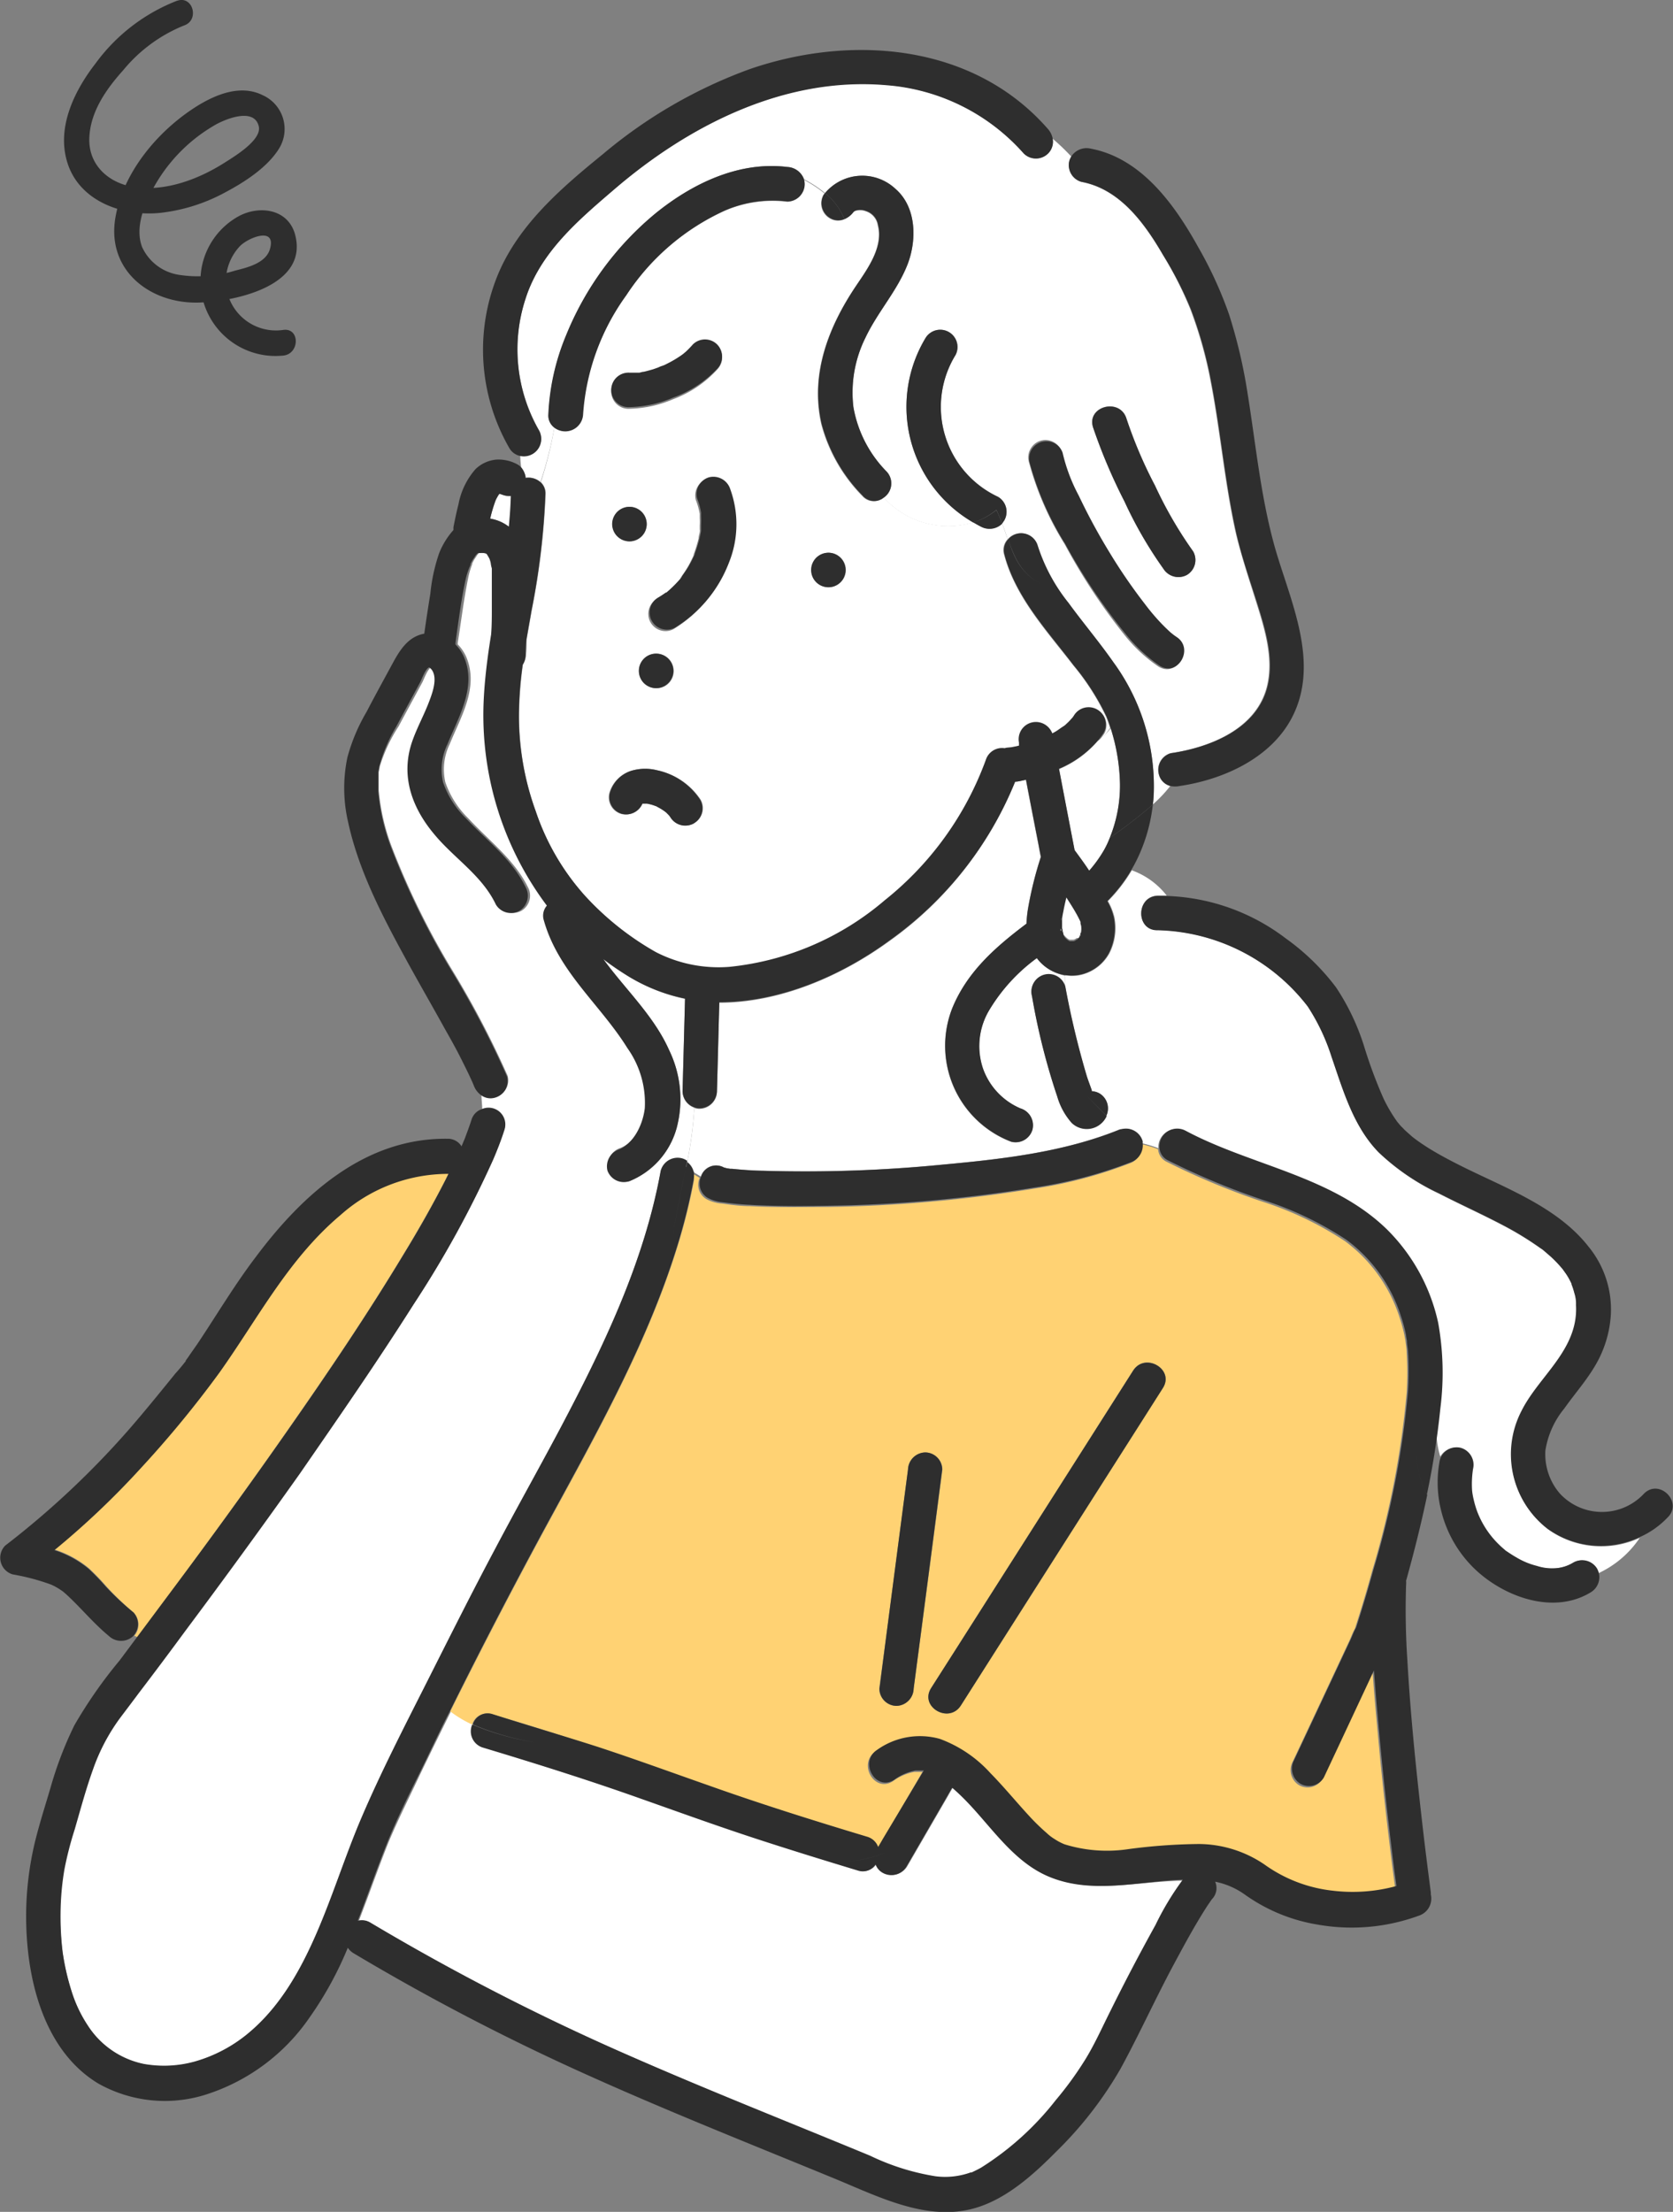
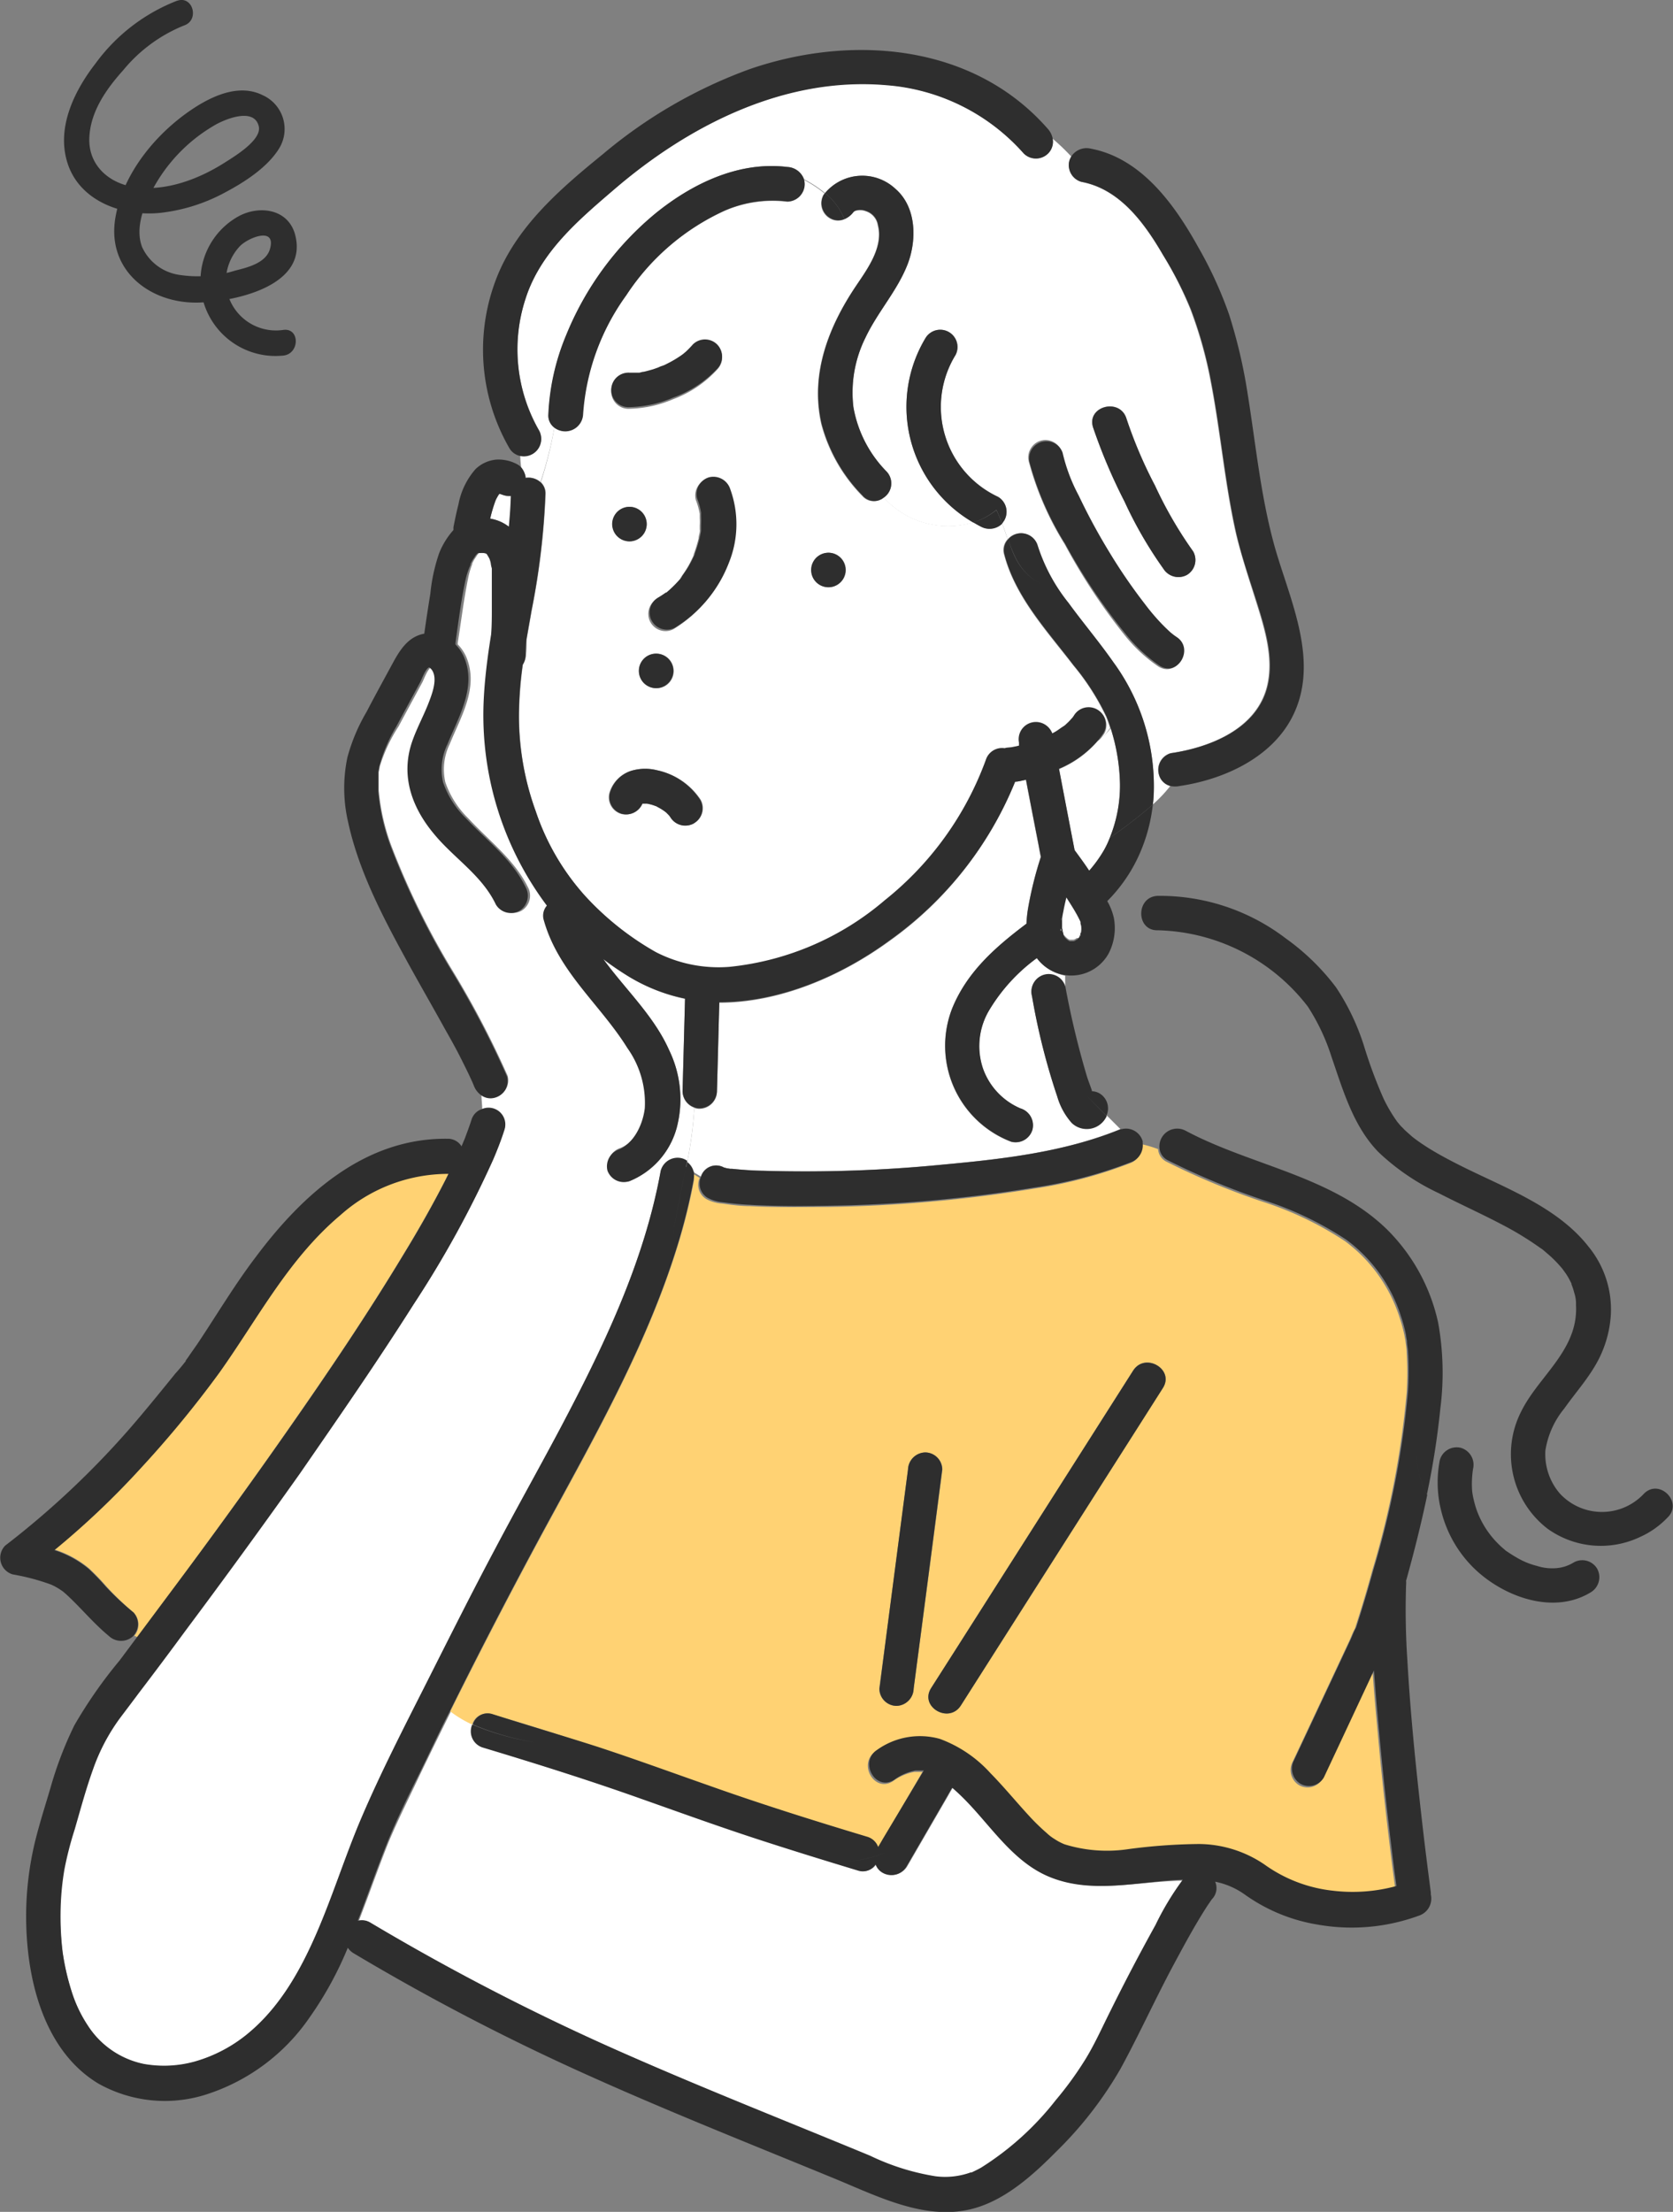
<svg xmlns="http://www.w3.org/2000/svg" viewBox="0 0 162.97 215.37">
  <rect x="0" y="0" width="162.97" height="215.37" fill="#808080" stroke="none" />
  <defs>
    <style>.cls-1{fill:#ffd273;}.cls-2{fill:#fff;}.cls-3{fill:#2e2e2e;}</style>
  </defs>
  <g id="レイヤー_2" data-name="レイヤー 2">
    <g id="レイヤー_3" data-name="レイヤー 3">
      <path class="cls-1" d="M63.88,78.48h0l.09,0Z" />
      <path class="cls-1" d="M68.29,49.87c0-.1,0-.12,0,0Z" />
      <path class="cls-2" d="M49,48.19l-.34-.11-.06.06a4.88,4.88,0,0,0-.31.55,14,14,0,0,0-.54,1.81,4,4,0,0,1,1.85.81c.1-1,.17-2,.2-3a1.91,1.91,0,0,1-1-.19Z" />
      <path class="cls-1" d="M65.31,79.56l0,0-.1-.14A.86.86,0,0,0,65.31,79.56Z" />
      <path class="cls-1" d="M63.88,78.48l-.16-.06h0Z" />
      <path class="cls-1" d="M65.16,79.35l.07.1h0A1,1,0,0,1,65.16,79.35Z" />
      <path class="cls-2" d="M102.3,182.72c-3.39-1.4-5.52-4.72-8-7.28-.47-.49-1-1-1.47-1.4-.16.26-.31.52-.46.79q-2,3.45-4,6.9a1.71,1.71,0,0,1-2.3.6,1.53,1.53,0,0,1-.7-.82,1.49,1.49,0,0,1-1.74.59c-3.43-1-6.87-2.1-10.28-3.22-3.62-1.19-7.21-2.49-10.81-3.76-5.11-1.79-10.28-3.41-15.46-5a1.65,1.65,0,0,1-1-2.23,11.22,11.22,0,0,1-2.14-1.28q-1.56,3.13-3.08,6.29c-1,2.13-2.08,4.26-3,6.45-.76,1.89-1.45,3.81-2.16,5.72-.25.66-.5,1.32-.76,2a1.54,1.54,0,0,1,1.23.19,226.63,226.63,0,0,0,25.34,13C69.2,203.65,77,206.74,84.82,210a23.06,23.06,0,0,0,6.36,2,7.35,7.35,0,0,0,3.16-.28l.3-.1.09,0,.12-.06c.27-.13.54-.26.8-.41a28.39,28.39,0,0,0,7.26-6.57,33.42,33.42,0,0,0,2.7-3.68c1-1.6,1.77-3.35,2.62-5,1.42-2.81,2.86-5.61,4.39-8.37a27.34,27.34,0,0,1,2.66-4.41C111,183.16,106.46,184.44,102.3,182.72Z" />
      <path class="cls-2" d="M51.2,46.52a1.76,1.76,0,0,1,1.45.42A38,38,0,0,0,54,41.64a1.46,1.46,0,0,1-.56-1.26,22.5,22.5,0,0,1,1.72-7.71A30,30,0,0,1,63.9,20.74c3.58-2.89,8.1-5.06,12.81-4.48a1.81,1.81,0,0,1,1.61,1.2,11.29,11.29,0,0,1,2.05,1.34,4.73,4.73,0,0,1,6.87-.4c2.05,1.78,2.08,5,1.16,7.36-1,2.57-2.91,4.62-4.09,7.11a12,12,0,0,0-1.18,6.75,11.82,11.82,0,0,0,3.24,6.3,1.68,1.68,0,0,1-.28,2.54,8.47,8.47,0,0,0,8.72,2.41,13,13,0,0,1-4.63-18,1.68,1.68,0,0,1,2.9,1.69,9.66,9.66,0,0,0,4.14,13.81,1.69,1.69,0,0,1,.61,2.29c-.07.11-.14.2-.21.29.19.52.36,1,.54,1.56a1.67,1.67,0,0,1,2.88.61,17.27,17.27,0,0,0,3,5.57c1.42,1.95,3,3.8,4.36,5.76a20.41,20.41,0,0,1,4,12.28c0,.53,0,1.07-.1,1.6A13.58,13.58,0,0,0,114,76.53a1.55,1.55,0,0,1-1.12-1.12A1.69,1.69,0,0,1,114,73.34c3.89-.57,8.51-2.41,9.45-6.68.55-2.48-.17-5.09-.9-7.45S121,54.44,120.4,52c-1.1-4.86-1.51-9.85-2.45-14.74a41.29,41.29,0,0,0-2-7.16,36.37,36.37,0,0,0-2.65-5.25c-1.81-3.09-4.21-6.43-7.95-7.13a1.69,1.69,0,0,1-1.18-2.06,1.92,1.92,0,0,1,.19-.41,20.2,20.2,0,0,0-1.83-1.75,1.62,1.62,0,0,1-.45,1.43,1.68,1.68,0,0,1-2.37,0A19.89,19.89,0,0,0,86.38,8.26c-9.91-.87-19.28,3.89-26.6,10.19-3.48,3-7.16,6.11-8.59,10.62a15.85,15.85,0,0,0,1.32,12.82,1.69,1.69,0,0,1-1.83,2.47,8.75,8.75,0,0,0,.09,1.14,2,2,0,0,1,.37.68A1,1,0,0,1,51.2,46.52Zm58.52-5.79a43.5,43.5,0,0,0,2.8,6.57,39.69,39.69,0,0,0,3.7,6.38,1.69,1.69,0,0,1-.6,2.3,1.73,1.73,0,0,1-2.29-.6,40.27,40.27,0,0,1-3.79-6.55,53.77,53.77,0,0,1-3.06-7.21C105.83,39.56,109.07,38.68,109.72,40.73ZM101.4,42.9a1.69,1.69,0,0,1,2.06,1.17A16.84,16.84,0,0,0,105,48.24a59.71,59.71,0,0,0,3,5.54,53,53,0,0,0,3.43,5c.54.68,1.1,1.34,1.7,2q.41.42.84.81l.29.23.24.17c1.81,1.17.12,4.07-1.69,2.89a15,15,0,0,1-3.23-3A58.29,58.29,0,0,1,103.72,53a29.46,29.46,0,0,1-3.49-8A1.7,1.7,0,0,1,101.4,42.9Z" />
      <path class="cls-2" d="M101,93.29a17.24,17.24,0,0,0-4.68,5.13,6.82,6.82,0,0,0-.58,5.64,6.62,6.62,0,0,0,3.65,3.88,1.72,1.72,0,0,1,1.17,2.06,1.7,1.7,0,0,1-2.07,1.18,10,10,0,0,1-5.74-13c1.46-3.57,4.27-6,7.23-8.23a11.6,11.6,0,0,1,.14-1.41,36,36,0,0,1,1.26-5.09c-.07-.35-.14-.7-.2-1.05-.42-2.15-.84-4.31-1.25-6.46-.36.07-.71.14-1.06.19A35.21,35.21,0,0,1,86.63,91.64c-4.69,3.41-10.66,6-16.56,6-.08,2.88-.15,5.77-.23,8.65a1.71,1.71,0,0,1-1.67,1.68,1.34,1.34,0,0,1-.53-.09,40.86,40.86,0,0,1-.69,5.26,1.71,1.71,0,0,1,.63,1l.69.42a1.55,1.55,0,0,1,2.23-.89l.26.07.36.06.18,0c1,.1,2,.16,3,.19a137.15,137.15,0,0,0,17.55-.6c5.75-.53,11.83-1.21,17.29-3.45l-1.33-1.33a.52.52,0,0,1-.06.13,2.12,2.12,0,0,1-3.34.55,6.64,6.64,0,0,1-1.41-2.56A64.63,64.63,0,0,1,100.53,97a1.71,1.71,0,0,1,1.17-2.06,1.69,1.69,0,0,1,2.06,1.17V95A4.63,4.63,0,0,1,101,93.29Z" />
-       <path class="cls-2" d="M150.8,148.91a9.15,9.15,0,0,1-2.56-11.43c1.48-3,4.53-5.24,5.21-8.62a6.85,6.85,0,0,0,.12-1.73,3.36,3.36,0,0,0-.17-1.19,6.18,6.18,0,0,0-.27-.83v0l0-.07-.2-.39a5.51,5.51,0,0,0-.37-.61l-.3-.42a12.55,12.55,0,0,0-1.18-1.24l-.58-.5a2.59,2.59,0,0,0-.41-.31,30.57,30.57,0,0,0-3.08-1.93c-2.23-1.21-4.55-2.24-6.81-3.4a22.17,22.17,0,0,1-5.87-4c-2.46-2.52-3.46-6-4.58-9.29A20.09,20.09,0,0,0,127.39,98a19,19,0,0,0-14.6-7.45c-2.16.07-2.16-3.29,0-3.35h.06a4.09,4.09,0,0,0-4.39-.06,4.09,4.09,0,0,1,4.39.06h.8a7.53,7.53,0,0,0-3.4-2.46,15.44,15.44,0,0,1-2.32,3,5.88,5.88,0,0,1,.64,1.62,5.4,5.4,0,0,1-.5,3.47,4.29,4.29,0,0,1-2.42,2,3.7,3.7,0,0,1-1.89.12v1.13h0a84.22,84.22,0,0,0,2.09,8.71c.15.47.33.92.49,1.39h0a.59.59,0,0,0,0,.08,1.62,1.62,0,0,1,.76.22,1.7,1.7,0,0,1,.66,2.16l1.33,1.33.09,0a1.69,1.69,0,0,1,2.06,1.17,1.13,1.13,0,0,1,0,.18,11.71,11.71,0,0,1,1.6.48,1.74,1.74,0,0,1,2.52-1.67c6.38,3.42,14.28,4.4,19.64,9.62a18.26,18.26,0,0,1,5,9.12,27.5,27.5,0,0,1,.21,8.3c-.08.82-.18,1.63-.29,2.44a9.35,9.35,0,0,0,.38,2.22,1.77,1.77,0,0,1,1.94-.83,1.72,1.72,0,0,1,1.17,2.06,9.67,9.67,0,0,0-.09,2.09,6,6,0,0,0,.14.82,9.4,9.4,0,0,0,.33,1.15,8.87,8.87,0,0,0,2.23,3.37c.15.15.31.28.47.42l.1.09.12.08c.3.2.6.4.92.58a7.3,7.3,0,0,0,2,.83,4.82,4.82,0,0,0,1.9.22,3.79,3.79,0,0,0,1.68-.55,1.69,1.69,0,0,1,2.29.6,1.82,1.82,0,0,1,.17.44,9.8,9.8,0,0,0,4.06-3.46A8.9,8.9,0,0,1,150.8,148.91Z" />
      <path class="cls-2" d="M106.93,72.16a10.2,10.2,0,0,1-3.77,2.73q.75,4,1.52,7.92c.49.65,1,1.31,1.42,2a12.55,12.55,0,0,0,1.44-2,8.61,8.61,0,0,0,.56-1.19l-.31.24.31-.24a13.56,13.56,0,0,0,1-5.24,19,19,0,0,0-.91-5.46A6.71,6.71,0,0,1,106.93,72.16Z" />
      <path class="cls-2" d="M108.14,70.88c-.12-.38-.25-.75-.39-1.09a23.62,23.62,0,0,0-3.2-5C102,61.48,98.89,58.14,97.81,54a1.53,1.53,0,0,1,.35-1.5c-.18-.52-.35-1-.54-1.56a1.76,1.76,0,0,1-2.09.31c-.24-.12-.48-.26-.72-.4a8.47,8.47,0,0,1-8.72-2.41A1.48,1.48,0,0,1,84,48.3a15.7,15.7,0,0,1-4-7c-1.11-4.86.69-9.48,3.38-13.46,1.11-1.66,2.67-3.77,2.12-5.9a1.71,1.71,0,0,0-1.16-1.36,1.53,1.53,0,0,0-.85-.08.67.67,0,0,0-.37.16,2.07,2.07,0,0,1-.91.71,1.12,1.12,0,0,1,0,.13,1.12,1.12,0,0,0,0-.13,1.54,1.54,0,0,1-1.39-.11,1.68,1.68,0,0,1-.6-2.29l.11-.13a11.29,11.29,0,0,0-2.05-1.34,1.78,1.78,0,0,1,.07.47,1.69,1.69,0,0,1-1.68,1.68,11.73,11.73,0,0,0-6.11.89A22.72,22.72,0,0,0,61,28.76a22.39,22.39,0,0,0-4.26,11.62A1.74,1.74,0,0,1,54,41.64a38,38,0,0,1-1.32,5.3,1.49,1.49,0,0,1,.47,1.17,72.47,72.47,0,0,1-1.36,11.37c-.16.93-.33,1.87-.49,2.8,0,.51,0,1-.07,1.52a1.88,1.88,0,0,1-.29.91,37,37,0,0,0-.37,4.82A27.18,27.18,0,0,0,52.19,79,23.47,23.47,0,0,0,57,87.24a28.13,28.13,0,0,0,6.94,5.54,13.37,13.37,0,0,0,7.19,1.44,27.54,27.54,0,0,0,15.11-6.48,31.12,31.12,0,0,0,9.85-13.67,1.66,1.66,0,0,1,1.83-1.14,3,3,0,0,1,.45-.09c-.58.07.06,0,.19,0l.46-.09.3-.07,0-.3a1.68,1.68,0,0,1,3.23-.89h0a2.85,2.85,0,0,0,.3-.16c.3-.17.57-.4.86-.57l0,0c-.11.08-.29.16,0,0l0,0,.16-.13c.12-.12.25-.23.37-.36l.3-.33.12-.17a1.67,1.67,0,1,1,2.89,1.69,8,8,0,0,1-.56.74A6.71,6.71,0,0,0,108.14,70.88ZM61.35,36.37c.24,0,.48,0,.72,0l.19,0c.15,0,.3-.06.45-.09.31-.07.62-.16.93-.25l.48-.17a2.58,2.58,0,0,1,.46-.18l.19-.08.51-.26a10.2,10.2,0,0,0,.9-.54c.13-.08.25-.17.37-.26h0l.24-.2a9.49,9.49,0,0,0,.7-.72,1.68,1.68,0,0,1,2.37,0,1.7,1.7,0,0,1,0,2.37,11,11,0,0,1-4.28,2.88,11.45,11.45,0,0,1-4.23.93,1.68,1.68,0,1,1,0-3.35Zm0,16.34a1.68,1.68,0,0,1,0-3.36A1.68,1.68,0,0,1,61.31,52.71Zm2.6,10.95a1.68,1.68,0,0,1,0,3.36A1.68,1.68,0,0,1,63.91,63.66Zm3.69,16.5a1.69,1.69,0,0,1-2.26-.56s0,0-.11-.15h0c-.1-.12-.22-.23-.33-.34L64.74,79c-.13-.09-.26-.18-.4-.26l-.42-.23h0l-.19-.07a4.23,4.23,0,0,0-.7-.18H62.6l-.07,0a1.71,1.71,0,0,1-2,1,1.68,1.68,0,0,1-1.17-2.06,3.19,3.19,0,0,1,2.05-2.12A4.72,4.72,0,0,1,64,75a6.72,6.72,0,0,1,4.25,2.86A1.68,1.68,0,0,1,67.6,80.16Zm3.24-25.24a12.76,12.76,0,0,1-5.27,6.34,1.68,1.68,0,0,1-1.69-2.9c.27-.16.54-.33.8-.52l.06,0,0,0,.3-.26a11.91,11.91,0,0,0,1.21-1.25l0-.06s0,0,0,0l.23-.33c.17-.24.32-.48.47-.73s.28-.51.4-.76l.17-.36v0l0-.07a14.77,14.77,0,0,0,.49-1.6c0-.2.08-.41.11-.61s0-.22,0-.25,0-.24,0-.36a6.59,6.59,0,0,0,0-.77c0-.11,0-.23,0-.34a.13.13,0,0,0,0-.06,7.14,7.14,0,0,0-.38-1.35,1.7,1.7,0,0,1,1.17-2.07,1.73,1.73,0,0,1,2.06,1.17A10,10,0,0,1,70.84,54.92Zm9.85,2.26a1.68,1.68,0,0,1,0-3.36A1.68,1.68,0,0,1,80.69,57.18Z" />
      <path class="cls-1" d="M67.6,114.92A56.72,56.72,0,0,1,66,121.34c-2.78,9-7.39,17.38-11.89,25.64q-5.31,9.72-10.25,19.66A11.22,11.22,0,0,0,46,167.92a1.51,1.51,0,0,1,1.94-1c3.44,1,6.87,2.1,10.28,3.22,3.63,1.19,7.21,2.5,10.81,3.76,5.11,1.79,10.28,3.41,15.46,5a1.6,1.6,0,0,1,1.07,1c.15-.26.31-.52.46-.79l3.84-6.58-.44,0-.35,0a5.05,5.05,0,0,0-2.08.9c-1.8,1.19-3.48-1.71-1.69-2.9a7.19,7.19,0,0,1,6.11-1.08,12.43,12.43,0,0,1,4.94,3.34c1.29,1.31,2.46,2.74,3.71,4.1a20.65,20.65,0,0,0,1.77,1.73,4.44,4.44,0,0,0,.74.57,5.48,5.48,0,0,0,1,.53,14,14,0,0,0,6.27.46,55.71,55.71,0,0,1,6.82-.49,11.48,11.48,0,0,1,6.39,2,14,14,0,0,0,6.6,2.54,16.17,16.17,0,0,0,6.25-.45l-.21-1.54c-.56-4.45-1.07-8.91-1.47-13.39-.19-2-.37-4-.51-6.06q-2.43,5.2-4.88,10.42a1.69,1.69,0,0,1-2.29.61,1.73,1.73,0,0,1-.61-2.3q2.76-5.87,5.5-11.73c.18-.38.33-.83.55-1.2l.15-.47q.83-2.57,1.54-5.18a86.63,86.63,0,0,0,3.35-17.28,30.41,30.41,0,0,0,0-4c0-.34-.06-.69-.1-1,0-.07-.08-.46-.09-.53a14.53,14.53,0,0,0-.49-1.83,14.83,14.83,0,0,0-5.31-7.44,32.54,32.54,0,0,0-8-3.84,71.2,71.2,0,0,1-9.39-3.9,1.47,1.47,0,0,1-.83-1.23,11.71,11.71,0,0,0-1.6-.48,1.75,1.75,0,0,1-1.2,1.88,43.42,43.42,0,0,1-9.37,2.46,135.35,135.35,0,0,1-20,1.77c-2.53,0-5.07.06-7.61-.08-.9,0-1.79-.12-2.69-.25a3.75,3.75,0,0,1-1.54-.44,1.62,1.62,0,0,1-.64-2.06l-.69-.42A1.94,1.94,0,0,1,67.6,114.92Zm36.12,29,6.66-10.47c1.16-1.82,4.06-.13,2.9,1.69L110.83,139l-10.57,16.61L93.6,166.06c-1.16,1.82-4.06.14-2.9-1.69l2.45-3.84Zm-15.27-.82a1.72,1.72,0,0,1,1.68-1.67,1.67,1.67,0,0,1,1.67,1.67Q90.42,153.76,89,164.42a1.72,1.72,0,0,1-1.67,1.68,1.68,1.68,0,0,1-1.68-1.68Q87.07,153.76,88.45,143.09Z" />
      <path class="cls-1" d="M28.2,139c3.85-5.51,7.62-11.09,11.09-16.84,1.46-2.41,2.87-4.86,4.15-7.37l.27-.55-.13,0a15.76,15.76,0,0,0-10.38,4c-5.08,4.27-8,10-11.82,15.37a104,104,0,0,1-7.63,9.27,80.55,80.55,0,0,1-8.43,8,9.9,9.9,0,0,1,3.34,1.82,22.8,22.8,0,0,1,1.67,1.73A27.75,27.75,0,0,0,13,157a1.68,1.68,0,0,1,.08,2.28l.31.12,3.2-4.29C20.54,149.77,24.42,144.43,28.2,139Z" />
      <path class="cls-3" d="M80.69,57.18a1.68,1.68,0,0,0,0-3.36A1.68,1.68,0,0,0,80.69,57.18Z" />
      <path class="cls-3" d="M61.31,49.35a1.68,1.68,0,0,0,0,3.36A1.68,1.68,0,0,0,61.31,49.35Z" />
      <path class="cls-3" d="M63.91,67a1.68,1.68,0,0,0,0-3.36A1.68,1.68,0,0,0,63.91,67Z" />
      <path class="cls-3" d="M69.86,35.91a1.7,1.7,0,0,0,0-2.37,1.68,1.68,0,0,0-2.37,0,9.49,9.49,0,0,1-.7.72l-.24.2h0c-.12.09-.24.18-.37.26a10.2,10.2,0,0,1-.9.54l-.51.26-.19.08a2.58,2.58,0,0,0-.46.18l-.48.17c-.31.09-.62.18-.93.25-.15,0-.3.07-.45.09l-.19,0c-.24,0-.48,0-.72,0a1.68,1.68,0,1,0,0,3.35,11.45,11.45,0,0,0,4.23-.93A11,11,0,0,0,69.86,35.91Z" />
      <path class="cls-3" d="M63.75,78.43h0l.19.07h0Z" />
      <path class="cls-3" d="M67.6,80.16a1.68,1.68,0,0,0,.6-2.29A6.72,6.72,0,0,0,64,75a4.72,4.72,0,0,0-2.53.06,3.19,3.19,0,0,0-2.05,2.12,1.68,1.68,0,0,0,1.17,2.06,1.71,1.71,0,0,0,2-1l.07,0H63a4.23,4.23,0,0,1,.7.18l.16.06.12,0-.09,0h0l.42.23c.14.08.27.17.4.26l.15.12c.11.11.23.22.33.34h0l-.07-.1a1,1,0,0,0,.08.11l.1.14A1.69,1.69,0,0,0,67.6,80.16Z" />
      <path class="cls-3" d="M65.24,79.46h0c.11.17.13.19.11.15l0,0A.86.86,0,0,1,65.24,79.46Z" />
      <path class="cls-2" d="M46.6,53.71h0S46.58,53.71,46.6,53.71Z" />
      <path class="cls-2" d="M47.17,53.78h-.11l.08,0S47.18,53.79,47.17,53.78Z" />
      <path class="cls-2" d="M47,53.76c-.14,0-.08,0,0,0h0Z" />
      <path class="cls-2" d="M66.49,106.26l.24-9A17.27,17.27,0,0,1,61.11,95c-.79-.49-1.57-1-2.34-1.61,2.14,2.94,4.93,5.52,6.41,8.86a10.93,10.93,0,0,1,.74,7.56A7.82,7.82,0,0,1,61.34,115a1.69,1.69,0,0,1-2.06-1.17,1.74,1.74,0,0,1,1.17-2.06c1.5-.62,2.29-2.43,2.47-4A9.19,9.19,0,0,0,61.23,102c-2.64-4.25-6.73-7.46-8.14-12.43a1.5,1.5,0,0,1,.29-1.45,30.9,30.9,0,0,1-6.16-19.82c.07-1.66.25-3.3.48-4.94.08-.55.16-1.09.25-1.64,0-.86,0-1.72.07-2.59s0-1.62,0-2.43c0-.35,0-.69,0-1,0-.14,0-.27,0-.41h0a3,3,0,0,1-.11-.54s-.15-.43-.15-.46-.15-.26-.23-.39c.13.22.07.14,0,0l-.08-.06-.2-.05-.11,0h-.41l-.11.1-.15.17c-.1.18-.23.34-.33.52l-.14.28a.28.28,0,0,1,0,.08.13.13,0,0,1,0,0,7.7,7.7,0,0,0-.41,1.42c-.41,2-.67,4.15-1,6.23v.06s0,.06,0,.09a4.13,4.13,0,0,1,.82,1.2c1.27,3-.52,5.84-1.6,8.51a5.61,5.61,0,0,0-.43,3.71,9,9,0,0,0,2.24,3.52c2,2.17,4.47,4,5.8,6.69a1.72,1.72,0,0,1-.6,2.3,1.7,1.7,0,0,1-2.3-.61c-1.36-2.79-4.07-4.49-6-6.84-2.16-2.62-3.3-5.71-2.16-9,.43-1.25,1.06-2.41,1.55-3.63.34-.88,1-2.44.4-3.34-.06-.1-.22-.29-.26-.28-.36.06-.76,1.19-.91,1.47-.77,1.43-1.55,2.86-2.32,4.3A15.43,15.43,0,0,0,37,74.62c0,.07-.1.56-.1.55,0,.17,0,.34,0,.51q0,.64,0,1.29a20.44,20.44,0,0,0,1.23,5.4,75.61,75.61,0,0,0,5.87,12,89.2,89.2,0,0,1,5.45,10.38,1.68,1.68,0,0,1-1.17,2.06,1.54,1.54,0,0,1-1.38-.26c0,.49.07,1,.08,1.5A1.63,1.63,0,0,1,49.13,110c-.31,1-.68,1.92-1.08,2.86A101.29,101.29,0,0,1,40.29,127C36.76,132.57,33,138,29.17,143.45Q23.71,151.16,18,158.73q-2.26,3-4.56,6.09c-.6.81-1.21,1.61-1.82,2.42a19,19,0,0,0-2.63,5c-.69,1.92-1.2,3.88-1.78,5.83a33.85,33.85,0,0,0-1,3.88,26.32,26.32,0,0,0-.37,3.81A30.16,30.16,0,0,0,6.09,190a23.38,23.38,0,0,0,.85,3.84,13,13,0,0,0,1.58,3.36A8.53,8.53,0,0,0,14,201a11.2,11.2,0,0,0,5-.24,14.22,14.22,0,0,0,5.13-2.7c3.11-2.56,5.11-6.12,6.7-9.77s2.78-7.49,4.34-11.16c1.92-4.5,4.17-8.87,6.38-13.24s4.35-8.65,6.62-12.92c2.08-3.94,4.26-7.82,6.35-11.75,4.22-8,8.22-16.24,9.84-25.18a1.7,1.7,0,0,1,2.07-1.17,1.48,1.48,0,0,1,.52.25,40.86,40.86,0,0,0,.69-5.26A1.7,1.7,0,0,1,66.49,106.26Z" />
      <path class="cls-2" d="M46.42,53.76Z" />
      <path class="cls-3" d="M47.06,53.77h0l.11,0Z" />
      <path class="cls-3" d="M112.3,78.34a48.13,48.13,0,0,1-4.2,3.24,8.61,8.61,0,0,1-.56,1.19,12.55,12.55,0,0,1-1.44,2c-.45-.67-.93-1.33-1.42-2q-.77-4-1.52-7.92a10.2,10.2,0,0,0,3.77-2.73,8,8,0,0,1-5.18,1.61,8,8,0,0,0,5.18-1.61,8,8,0,0,0,.56-.74,1.67,1.67,0,1,0-2.89-1.69l-.12.17-.3.33c-.12.13-.25.24-.37.36l-.16.13,0,0,0,0c-.29.17-.56.4-.86.57a2.85,2.85,0,0,1-.3.16h0a1.68,1.68,0,0,0-3.23.89l0,.3-.3.07-.46.09c-.13,0-.77.11-.19,0a3,3,0,0,0-.45.09,1.66,1.66,0,0,0-1.83,1.14,31.12,31.12,0,0,1-9.85,13.67,27.54,27.54,0,0,1-15.11,6.48,13.37,13.37,0,0,1-7.19-1.44A28.13,28.13,0,0,1,57,87.24,23.47,23.47,0,0,1,52.19,79a27.18,27.18,0,0,1-1.65-9.45,37,37,0,0,1,.37-4.82,1.88,1.88,0,0,0,.29-.91c0-.51,0-1,.07-1.52.16-.93.33-1.87.49-2.8a72.47,72.47,0,0,0,1.36-11.37,1.49,1.49,0,0,0-.47-1.17,38.52,38.52,0,0,0-1.19,4.7,38.52,38.52,0,0,1,1.19-4.7,1.76,1.76,0,0,0-1.45-.42,1,1,0,0,0-.06-.34,2,2,0,0,0-.37-.68,4.74,4.74,0,0,0,1.36,2.79,4.74,4.74,0,0,1-1.36-2.79,1.23,1.23,0,0,0-.4-.32,3.87,3.87,0,0,0-2-.45,3.34,3.34,0,0,0-2.06.94,7.2,7.2,0,0,0-1.65,3.42c-.19.73-.34,1.48-.49,2.22,0,.1,0,.19,0,.28a7.52,7.52,0,0,0-1.39,2.25,17.2,17.2,0,0,0-.86,3.95c-.21,1.3-.41,2.59-.59,3.89-1.64.3-2.44,1.7-3.17,3.05-.82,1.52-1.64,3-2.45,4.56a17.88,17.88,0,0,0-1.87,4.44A14.55,14.55,0,0,0,33.9,80c1,4.66,3.27,9.05,5.53,13.19,1.27,2.34,2.61,4.64,3.91,7,.57,1,1.13,2,1.66,3.07.23.46.46.92.68,1.38l.3.65.08.18s.07.18.1.24a2,2,0,0,0,.68.91,11.55,11.55,0,0,0-.75-3.26,11.55,11.55,0,0,1,.75,3.26,1.54,1.54,0,0,0,1.38.26,1.68,1.68,0,0,0,1.17-2.06,89.2,89.2,0,0,0-5.45-10.38,75.61,75.61,0,0,1-5.87-12A20.44,20.44,0,0,1,36.84,77q0-.64,0-1.29c0-.17,0-.34,0-.51,0,0,.08-.48.1-.55a15.43,15.43,0,0,1,1.66-3.9c.77-1.44,1.55-2.87,2.32-4.3.15-.28.55-1.41.91-1.47,0,0,.2.18.26.28.59.9-.06,2.46-.4,3.34-.49,1.22-1.12,2.38-1.55,3.63-1.14,3.34,0,6.43,2.16,9,1.94,2.35,4.65,4,6,6.84a1.7,1.7,0,0,0,2.3.61,1.72,1.72,0,0,0,.6-2.3c-1.33-2.73-3.77-4.52-5.8-6.69a9,9,0,0,1-2.24-3.52,5.61,5.61,0,0,1,.43-3.71c1.08-2.67,2.87-5.56,1.6-8.51a4.13,4.13,0,0,0-.82-1.2s0-.06,0-.09v-.06c.29-2.08.55-4.18,1-6.23A7.7,7.7,0,0,1,45.83,55a.13.13,0,0,0,0,0,.28.28,0,0,0,0-.08l.14-.28c.1-.18.23-.34.33-.52l.15-.17.11-.1H47c-.08,0-.14-.05,0,0h.14s0,0,0,0l.2.05.08.06c.09.11.15.19,0,0,.08.13.16.26.23.39s.14.41.15.46a3,3,0,0,0,.11.54h0c0,.14,0,.27,0,.41,0,.34,0,.68,0,1,0,.81,0,1.62,0,2.43s0,1.73-.07,2.59c-.09.55-.17,1.09-.25,1.64-.23,1.64-.41,3.28-.48,4.94a30.9,30.9,0,0,0,6.16,19.82,1.5,1.5,0,0,0-.29,1.45c1.41,5,5.5,8.18,8.14,12.43a9.19,9.19,0,0,1,1.69,5.85c-.18,1.52-1,3.33-2.47,4a1.74,1.74,0,0,0-1.17,2.06A1.69,1.69,0,0,0,61.34,115a7.82,7.82,0,0,0,4.58-5.19,10.93,10.93,0,0,0-.74-7.56c-1.48-3.34-4.27-5.92-6.41-8.86.77.58,1.55,1.12,2.34,1.61a17.27,17.27,0,0,0,5.62,2.23l-.24,9a1.7,1.7,0,0,0,1.15,1.59,23.25,23.25,0,0,0-.09-3.9,23.25,23.25,0,0,1,.09,3.9,1.34,1.34,0,0,0,.53.09,1.71,1.71,0,0,0,1.67-1.68c.08-2.88.15-5.77.23-8.65,5.9,0,11.87-2.56,16.56-6A35.21,35.21,0,0,0,98.89,76.11c.35,0,.7-.12,1.06-.19.41,2.15.83,4.31,1.25,6.46.06.35.13.7.2,1.05a36,36,0,0,0-1.26,5.09,11.6,11.6,0,0,0-.14,1.41c-3,2.26-5.77,4.66-7.23,8.23a10,10,0,0,0,5.74,13,1.7,1.7,0,0,0,2.07-1.18,1.72,1.72,0,0,0-1.17-2.06,6.62,6.62,0,0,1-3.65-3.88,6.82,6.82,0,0,1,.58-5.64A17.24,17.24,0,0,1,101,93.29a4.16,4.16,0,0,0,7-.46,5.4,5.4,0,0,0,.5-3.47,5.88,5.88,0,0,0-.64-1.62,15.18,15.18,0,0,0,2.87-4A16.34,16.34,0,0,0,112.3,78.34ZM46.38,53.77h0Zm.22-.06s0,0,0,0Zm3-2.4a4,4,0,0,0-1.85-.81,14,14,0,0,1,.54-1.81,4.88,4.88,0,0,1,.31-.55l.06-.06.34.11-.24-.1a1.91,1.91,0,0,0,1,.19C49.73,49.3,49.66,50.31,49.56,51.31Zm55,40.37h0Zm.68-.67v0s0,.11-.08.16l-.09.14a.77.77,0,0,0-.18.18s-.1,0-.19.11l-.16.05h-.21l-.17,0-.11-.06-.14-.1-.21-.2,0,0s0,0,0,0-.09-.16-.14-.23l0-.07a.08.08,0,0,1,0,0l-.06-.22s-.05,0-.05-.07a.66.66,0,0,0,0-.14.31.31,0,0,0,0-.13.47.47,0,0,1,0,.09v0c0-.2,0-.41,0-.61v-.09a.51.51,0,0,1,0-.23s0,0,0,.06v-.06c0-.24.08-.49.13-.73.08-.44.18-.88.29-1.32.33.5.65,1,.94,1.53.15.26.29.54.42.81,0,0,0,0,0,0a.21.21,0,0,0,0,.06.25.25,0,0,0,0,.07c.09.19,0,.07,0,0l0,.11a1.67,1.67,0,0,1,.08.3,2.64,2.64,0,0,1,0,.28c0,.14-.11.52,0,.17C105.29,90.74,105.26,90.88,105.23,91Z" />
      <path class="cls-3" d="M108.45,64.46c-1.4-2-2.94-3.81-4.36-5.76a17.27,17.27,0,0,1-3-5.57,1.67,1.67,0,0,0-2.88-.61c.64,1.86,1.39,3.61,3.59,4.49-2.2-.88-3-2.63-3.59-4.49a1.53,1.53,0,0,0-.35,1.5c1.08,4.12,4.23,7.46,6.74,10.77a23.62,23.62,0,0,1,3.2,5c.14.34.27.71.39,1.09a8.56,8.56,0,0,0,1-1.8,8.56,8.56,0,0,1-1,1.8,19,19,0,0,1,.91,5.46,13.56,13.56,0,0,1-1,5.24,48.13,48.13,0,0,0,4.2-3.24c.06-.53.09-1.07.1-1.6A20.41,20.41,0,0,0,108.45,64.46Z" />
      <path class="cls-3" d="M76.71,16.26c-4.71-.58-9.23,1.59-12.81,4.48a30,30,0,0,0-8.77,11.93,22.5,22.5,0,0,0-1.72,7.71A1.46,1.46,0,0,0,54,41.64a13.14,13.14,0,0,0,.17-2.07A13.14,13.14,0,0,1,54,41.64a1.74,1.74,0,0,0,2.8-1.26A22.39,22.39,0,0,1,61,28.76,22.72,22.72,0,0,1,70.6,20.5a11.73,11.73,0,0,1,6.11-.89,1.69,1.69,0,0,0,1.68-1.68,1.78,1.78,0,0,0-.07-.47l0,0c-.67,0-2-.67-2,.67,0-1.34,1.34-.67,2-.67l0,0A1.81,1.81,0,0,0,76.71,16.26Z" />
      <path class="cls-3" d="M116.22,53.68a39.69,39.69,0,0,1-3.7-6.38,43.5,43.5,0,0,1-2.8-6.57c-.65-2-3.89-1.17-3.24.89a53.77,53.77,0,0,0,3.06,7.21,40.27,40.27,0,0,0,3.79,6.55,1.73,1.73,0,0,0,2.29.6A1.69,1.69,0,0,0,116.22,53.68Z" />
      <path class="cls-3" d="M114.58,62l-.24-.17-.29-.23q-.43-.39-.84-.81c-.6-.62-1.16-1.28-1.7-2a53,53,0,0,1-3.43-5,59.71,59.71,0,0,1-3-5.54,16.84,16.84,0,0,1-1.57-4.17,1.68,1.68,0,0,0-3.23.89,29.46,29.46,0,0,0,3.49,8,58.29,58.29,0,0,0,5.94,8.83,15,15,0,0,0,3.23,3C114.7,66,116.39,63.13,114.58,62Z" />
      <path class="cls-3" d="M103.63,70.74c-.29.16-.11.08,0,0Z" />
      <path class="cls-2" d="M105.05,91.34l.09-.14s0-.11.08-.16v0c0-.13.06-.27.1-.39-.11.35,0,0,0-.17a2.64,2.64,0,0,0,0-.28,1.67,1.67,0,0,0-.08-.3l0-.11s0,0,0-.06c-.13-.27-.27-.55-.42-.81-.29-.52-.61-1-.94-1.53-.11.44-.21.88-.29,1.32-.05.24-.1.49-.13.73v.06a.6.6,0,0,0,0,.12v.14c0,.2,0,.41,0,.61v0a.63.63,0,0,1,.06.25l.06.22a.08.08,0,0,0,0,0l0,.07c0,.07.09.15.14.23s0,0,0,0l0,0,.21.2.14.1.11.06.17,0h.21l.16-.05c.09-.06.19-.13.19-.11A.77.77,0,0,1,105.05,91.34Z" />
      <path class="cls-2" d="M104.59,91.67h0S104.59,91.68,104.59,91.67Z" />
      <path class="cls-2" d="M103.34,89.64Z" />
      <path class="cls-2" d="M103.31,90.41a.66.66,0,0,1,0,.14c0,.07,0,.11.05.07a.56.56,0,0,1,0-.12S103.32,90.44,103.31,90.41Z" />
      <path class="cls-2" d="M103.28,90.28a.31.31,0,0,1,0,.13v0A.47.47,0,0,0,103.28,90.28Z" />
      <path class="cls-2" d="M105.15,89.66s0,0,0,0v0A.21.21,0,0,1,105.15,89.66Z" />
      <path class="cls-2" d="M105.21,89.79a.25.25,0,0,1,0-.07s0,0,0,0S105.3,90,105.21,89.79Z" />
      <path class="cls-2" d="M103.37,89.41a.51.51,0,0,0,0,.23v0a.5.5,0,0,1,0-.12S103.38,89.4,103.37,89.41Z" />
      <path class="cls-3" d="M103.31,90.37v0s0,.06,0,.09a.56.56,0,0,0,0,.12A.63.63,0,0,0,103.31,90.37Z" />
      <path class="cls-3" d="M103.35,89.59a.6.6,0,0,1,0-.12A.5.5,0,0,0,103.35,89.59Z" />
      <path class="cls-3" d="M105.17,89.72v0s0,0,0,.06S105.18,89.73,105.17,89.72Z" />
      <path class="cls-3" d="M73.06,6.72A47.18,47.18,0,0,0,58.74,15c-4.05,3.29-8.29,6.93-10.29,11.87a19.17,19.17,0,0,0,1.16,16.75,1.59,1.59,0,0,0,1.07.78c0-1,.11-1.94.11-2.78,0,.84-.12,1.8-.11,2.78a1.69,1.69,0,0,0,1.83-2.47,15.85,15.85,0,0,1-1.32-12.82c1.43-4.51,5.11-7.64,8.59-10.62,7.32-6.3,16.69-11.06,26.6-10.19a19.89,19.89,0,0,1,13.35,6.65,1.68,1.68,0,0,0,2.37,0,1.62,1.62,0,0,0,.45-1.43,11.64,11.64,0,0,0-2.14-1.4,11.64,11.64,0,0,1,2.14,1.4,2,2,0,0,0-.45-.94C94.84,4.25,83,3.31,73.06,6.72Z" />
      <path class="cls-3" d="M124.37,53.92c-1.52-5.08-2-10.4-2.84-15.61a50.67,50.67,0,0,0-1.8-7.68,39.07,39.07,0,0,0-3-6.55c-2.29-4.13-5.53-8.68-10.49-9.61a1.77,1.77,0,0,0-1.88.76c.66.71,1.32,1.46,2.07,2.21-.75-.75-1.41-1.5-2.07-2.21a1.92,1.92,0,0,0-.19.41,1.69,1.69,0,0,0,1.18,2.06c3.74.7,6.14,4,7.95,7.13A36.37,36.37,0,0,1,116,30.08a41.29,41.29,0,0,1,2,7.16c.94,4.89,1.35,9.88,2.45,14.74.56,2.46,1.42,4.82,2.17,7.23s1.45,5,.9,7.45c-.94,4.27-5.56,6.11-9.45,6.68a1.69,1.69,0,0,0-1.17,2.07A1.55,1.55,0,0,0,114,76.53a9,9,0,0,0,1.19-2.09A9,9,0,0,1,114,76.53a2.26,2.26,0,0,0,.94,0c4.22-.63,8.81-2.68,10.89-6.62C128.54,64.76,125.91,59,124.37,53.92Z" />
      <path class="cls-3" d="M93.6,166.06l6.66-10.47L110.83,139l2.45-3.85c1.16-1.82-1.74-3.51-2.9-1.69l-6.66,10.47L93.15,160.53l-2.45,3.84C89.54,166.2,92.44,167.88,93.6,166.06Z" />
      <path class="cls-3" d="M160.12,145.46a5.59,5.59,0,0,1-8.14,0,5.85,5.85,0,0,1-1.44-4.23,8.47,8.47,0,0,1,1.83-4.07c1-1.42,2.18-2.74,3.06-4.26a11,11,0,0,0,1.48-4.81,9.63,9.63,0,0,0-2.19-6.73c-3-3.82-8-5.65-12.27-7.77-1.08-.54-2.15-1.1-3.18-1.73-.43-.27-.86-.55-1.27-.85l-.27-.2-.21-.17-.63-.56-.48-.49-.3-.36a15,15,0,0,1-1.33-2.25,45.36,45.36,0,0,1-1.89-5.07,22.41,22.41,0,0,0-2.75-5.78,22.44,22.44,0,0,0-4.88-4.75,20.19,20.19,0,0,0-12.41-4.15,39.33,39.33,0,0,1,4.33,3.3,39.33,39.33,0,0,0-4.33-3.3h-.06c-2.16.06-2.16,3.42,0,3.35A19,19,0,0,1,127.39,98a20.09,20.09,0,0,1,2.31,4.89c1.12,3.24,2.12,6.77,4.58,9.29a22.17,22.17,0,0,0,5.87,4c2.26,1.16,4.58,2.19,6.81,3.4a30.57,30.57,0,0,1,3.08,1.93,2.59,2.59,0,0,1,.41.31l.58.5a12.55,12.55,0,0,1,1.18,1.24l.3.42a5.51,5.51,0,0,1,.37.61l.2.39,0,.07v0a6.18,6.18,0,0,1,.27.83,3.36,3.36,0,0,1,.17,1.19,6.85,6.85,0,0,1-.12,1.73c-.68,3.38-3.73,5.63-5.21,8.62a9.15,9.15,0,0,0,2.56,11.43,8.9,8.9,0,0,0,9,.81,7.25,7.25,0,0,0,.95-2.18,7.25,7.25,0,0,1-.95,2.18,8.48,8.48,0,0,0,2.68-1.89C164,146.27,161.62,143.9,160.12,145.46Z" />
      <path class="cls-3" d="M67.58,114.16a1.71,1.71,0,0,0-.63-1l-.12.58Z" />
      <path class="cls-3" d="M138,141.5v0a8.41,8.41,0,0,0,1,4,78.91,78.91,0,0,0,1.31-8.38,27.5,27.5,0,0,0-.21-8.3,18.26,18.26,0,0,0-5-9.12c-5.36-5.22-13.26-6.2-19.64-9.62a1.74,1.74,0,0,0-2.52,1.67,10.59,10.59,0,0,0,3.59.89,10.59,10.59,0,0,1-3.59-.89,1.47,1.47,0,0,0,.83,1.23,71.2,71.2,0,0,0,9.39,3.9,32.54,32.54,0,0,1,8,3.84,14.83,14.83,0,0,1,5.31,7.44,14.53,14.53,0,0,1,.49,1.83c0,.07.07.46.09.53,0,.34.07.69.1,1a30.41,30.41,0,0,1,0,4,86.63,86.63,0,0,1-3.35,17.28q-.72,2.61-1.54,5.18l-.15.47c-.22.37-.37.82-.55,1.2q-2.75,5.87-5.5,11.73a1.73,1.73,0,0,0,.61,2.3,1.69,1.69,0,0,0,2.29-.61q2.44-5.2,4.88-10.42c.14,2,.32,4.05.51,6.06.4,4.48.91,8.94,1.47,13.39l.21,1.54a16.17,16.17,0,0,1-6.25.45,14,14,0,0,1-6.6-2.54,11.48,11.48,0,0,0-6.39-2,55.71,55.71,0,0,0-6.82.49,14,14,0,0,1-6.27-.46,5.48,5.48,0,0,1-1-.53,4.44,4.44,0,0,1-.74-.57,20.65,20.65,0,0,1-1.77-1.73c-1.25-1.36-2.42-2.79-3.71-4.1a12.43,12.43,0,0,0-4.94-3.34,7.19,7.19,0,0,0-6.11,1.08c-1.79,1.19-.11,4.09,1.69,2.9a5.05,5.05,0,0,1,2.08-.9l.35,0,.44,0L86,179.05c-.15.27-.31.53-.46.79a1.6,1.6,0,0,0-1.07-1c-5.18-1.56-10.35-3.18-15.46-5-3.6-1.26-7.18-2.57-10.81-3.76C54.83,169,51.4,168,48,166.91a1.51,1.51,0,0,0-1.94,1,26.24,26.24,0,0,0,6.11,1.75A26.24,26.24,0,0,1,46,167.92a1.65,1.65,0,0,0,1,2.23c5.18,1.56,10.35,3.18,15.46,5,3.6,1.27,7.19,2.57,10.81,3.76,3.41,1.12,6.85,2.18,10.28,3.22a1.49,1.49,0,0,0,1.74-.59,1.53,1.53,0,0,0,.7.82,1.71,1.71,0,0,0,2.3-.6q2-3.45,4-6.9c.15-.27.3-.53.46-.79.51.44,1,.91,1.47,1.4,2.46,2.56,4.59,5.88,8,7.28,4.16,1.72,8.67.44,13,.27a27.34,27.34,0,0,0-2.66,4.41c-1.53,2.76-3,5.56-4.39,8.37-.85,1.69-1.62,3.44-2.62,5a33.42,33.42,0,0,1-2.7,3.68,28.39,28.39,0,0,1-7.26,6.57c-.26.15-.53.28-.8.41l-.12.06-.09,0-.3.1a7.35,7.35,0,0,1-3.16.28,23.06,23.06,0,0,1-6.36-2c-7.78-3.22-15.62-6.31-23.34-9.69a226.63,226.63,0,0,1-25.34-13,1.54,1.54,0,0,0-1.23-.19c.26-.66.51-1.32.76-2,.71-1.91,1.4-3.83,2.16-5.72.89-2.19,1.94-4.32,3-6.45s2-4.2,3.08-6.29a11.66,11.66,0,0,1-1.14-1,11.66,11.66,0,0,0,1.14,1q4.93-9.93,10.25-19.66c4.5-8.26,9.11-16.61,11.89-25.64a56.72,56.72,0,0,0,1.58-6.42,1.94,1.94,0,0,0,0-.76l-.75-.47c-.46,2.38-1,4.7-1.29,7,.29-2.32.83-4.64,1.29-7a6.47,6.47,0,0,0-.62-.35,6.47,6.47,0,0,1,.62.35l.12-.58a1.48,1.48,0,0,0-.52-.25A1.7,1.7,0,0,0,64.36,114c-1.62,8.94-5.62,17.21-9.84,25.18-2.09,3.93-4.27,7.81-6.35,11.75-2.27,4.27-4.44,8.6-6.62,12.92s-4.46,8.74-6.38,13.24c-1.56,3.67-2.75,7.5-4.34,11.16s-3.59,7.21-6.7,9.77a14.22,14.22,0,0,1-5.13,2.7,11.2,11.2,0,0,1-5,.24,8.53,8.53,0,0,1-5.46-3.76,13,13,0,0,1-1.58-3.36A23.38,23.38,0,0,1,6.09,190a30.16,30.16,0,0,1-.18-4.25A26.32,26.32,0,0,1,6.28,182a33.85,33.85,0,0,1,1-3.88c.58-2,1.09-3.91,1.78-5.83a19,19,0,0,1,2.63-5c.61-.81,1.22-1.61,1.82-2.42q2.29-3,4.56-6.09,5.66-7.57,11.13-15.28C33,138,36.76,132.57,40.29,127a101.29,101.29,0,0,0,7.76-14.11c.4-.94.77-1.88,1.08-2.86A1.63,1.63,0,0,0,46.92,108c0,2-.16,4.11-.16,6,0-1.86.21-3.93.16-6a1.57,1.57,0,0,0-1,1.06c-.15.46-.31.91-.48,1.36-.07.2-.15.41-.23.6a2.44,2.44,0,0,0-.1.24s-.13.3-.15.36a1.56,1.56,0,0,0-1.36-.74c-8.06-.1-14.14,5.43-18.69,11.52-2,2.63-3.68,5.44-5.49,8.17-.35.53-.7,1-1.07,1.55l-.26.36,0,.06,0,0c-.32.4-.64.8-1,1.19-1.43,1.76-2.85,3.52-4.34,5.24A84.25,84.25,0,0,1,.5,150.5a1.69,1.69,0,0,0,.74,2.8,21.13,21.13,0,0,1,3.76,1H5l.33.16c.16.09.31.17.46.27l.34.23.29.25c1.45,1.32,2.66,2.83,4.19,4.09a1.73,1.73,0,0,0,2.37,0l.08-.1a1.57,1.57,0,0,1-1.21-1.64,1.57,1.57,0,0,0,1.21,1.64A1.68,1.68,0,0,0,13,157a27.75,27.75,0,0,1-2.69-2.51,22.8,22.8,0,0,0-1.67-1.73,9.9,9.9,0,0,0-3.34-1.82,80.55,80.55,0,0,0,8.43-8,104,104,0,0,0,7.63-9.27c3.81-5.36,6.74-11.1,11.82-15.37a15.76,15.76,0,0,1,10.38-4l.13,0-.27.55c-1.28,2.51-2.69,5-4.15,7.37-3.47,5.75-7.24,11.33-11.09,16.84s-7.66,10.75-11.59,16l-3.2,4.29a2,2,0,0,1,1.16.92,2,2,0,0,0-1.16-.92l-1.74,2.33A45,45,0,0,0,7.24,168a36.1,36.1,0,0,0-2.33,6.11c-.51,1.72-1.06,3.44-1.49,5.18a31,31,0,0,0-.85,8.53c.21,5.59,1.95,12,7,15.05A13.23,13.23,0,0,0,19.89,204a19.38,19.38,0,0,0,10.28-7.58,34.25,34.25,0,0,0,3.71-6.77,1.75,1.75,0,0,0,.57.54,221.7,221.7,0,0,0,23.26,12.07c7.79,3.49,15.74,6.64,23.64,9.89,4.23,1.74,9,4.21,13.66,2.84,3.06-.89,5.69-3.28,7.88-5.49a37.19,37.19,0,0,0,6.27-8.08c1.8-3.3,3.36-6.75,5.14-10.07,1-1.86,2-3.72,3.13-5.5.19-.31.41-.61.61-.91a1.54,1.54,0,0,0,.33-1.72,7.51,7.51,0,0,1,2.9,1.26,16.88,16.88,0,0,0,7.16,2.93,19,19,0,0,0,9.78-.88,1.75,1.75,0,0,0,1.17-2.06l0-.13h0v-.06l-.21-1.63c-.24-1.87-.47-3.73-.68-5.6-.58-5.09-1.1-10.19-1.39-15.3a73.89,73.89,0,0,1-.13-7.44,2.42,2.42,0,0,0,0-.39c.77-2.76,1.47-5.54,2.06-8.36A8.41,8.41,0,0,1,138,141.5ZM80.29,180.4c2,1.34,4,.67,6,0C84.32,181.07,82.3,181.74,80.29,180.4Z" />
      <path class="cls-3" d="M153.29,152.14a3.79,3.79,0,0,1-1.68.55,4.82,4.82,0,0,1-1.9-.22,7.3,7.3,0,0,1-2-.83c-.32-.18-.62-.38-.92-.58l-.12-.08-.1-.09c-.16-.14-.32-.27-.47-.42a8.87,8.87,0,0,1-2.23-3.37,9.4,9.4,0,0,1-.33-1.15,6,6,0,0,1-.14-.82,9.67,9.67,0,0,1,.09-2.09,1.72,1.72,0,0,0-1.17-2.06,1.7,1.7,0,0,0-2.06,1.17,11.25,11.25,0,0,0,.14,5,3.87,3.87,0,0,0,3.6.39,3.87,3.87,0,0,1-3.6-.39,11.75,11.75,0,0,0,3.46,5.81c2.87,2.61,7.56,4.26,11.12,2.07a1.72,1.72,0,0,0,.77-1.85,18.15,18.15,0,0,1-7.73,1.73,18.15,18.15,0,0,0,7.73-1.73,1.82,1.82,0,0,0-.17-.44A1.69,1.69,0,0,0,153.29,152.14Z" />
      <path class="cls-3" d="M105.78,106.63l2,2a1.7,1.7,0,0,0-.66-2.16,1.62,1.62,0,0,0-.76-.22.59.59,0,0,1,0-.08h0c-.16-.47-.34-.92-.49-1.39a84.22,84.22,0,0,1-2.09-8.71,1.68,1.68,0,0,0-2.06-1.17A1.71,1.71,0,0,0,100.53,97a64.63,64.63,0,0,0,2.46,9.79,6.64,6.64,0,0,0,1.41,2.56,2.12,2.12,0,0,0,3.34-.55.52.52,0,0,0,.06-.13Z" />
      <path class="cls-3" d="M111.31,111.3a4.87,4.87,0,0,0-2.18,0,4.87,4.87,0,0,1,2.18,0,1.13,1.13,0,0,0,0-.18,1.69,1.69,0,0,0-2.06-1.17l-.09,0c.22.22.44.45.67.67-.23-.22-.45-.45-.67-.67-5.46,2.24-11.54,2.92-17.29,3.45a137.15,137.15,0,0,1-17.55.6c-1,0-2-.09-3-.19l-.18,0-.36-.06-.26-.07a1.55,1.55,0,0,0-2.23.89,5.37,5.37,0,0,0,2.63.77,5.37,5.37,0,0,1-2.63-.77,1.62,1.62,0,0,0,.64,2.06,3.75,3.75,0,0,0,1.54.44c.9.13,1.79.21,2.69.25,2.54.14,5.08.13,7.61.08a135.35,135.35,0,0,0,20-1.77,43.42,43.42,0,0,0,9.37-2.46A1.75,1.75,0,0,0,111.31,111.3Z" />
      <path class="cls-3" d="M90.13,141.42a1.72,1.72,0,0,0-1.68,1.67q-1.4,10.66-2.78,21.33a1.68,1.68,0,0,0,1.68,1.68A1.72,1.72,0,0,0,89,164.42q1.4-10.66,2.78-21.33A1.67,1.67,0,0,0,90.13,141.42Z" />
      <path class="cls-3" d="M71.14,47.64a1.73,1.73,0,0,0-2.06-1.17,1.7,1.7,0,0,0-1.17,2.07,7.14,7.14,0,0,1,.38,1.35.13.13,0,0,1,0,.06c0,.11,0,.23,0,.34a6.59,6.59,0,0,1,0,.77c0,.12,0,.24,0,.36s0,.18,0,.25-.07.41-.11.61a14.77,14.77,0,0,1-.49,1.6l0,.07v0l-.17.36c-.12.25-.26.51-.4.76s-.3.49-.47.73l-.23.33s0,0,0,0l0,.06a11.91,11.91,0,0,1-1.21,1.25l-.3.26,0,0-.06,0c-.26.19-.53.36-.8.52a1.68,1.68,0,0,0,1.69,2.9,12.76,12.76,0,0,0,5.27-6.34A10,10,0,0,0,71.14,47.64Zm-2.85,2.23c0-.12,0-.1,0,0Z" />
      <path class="cls-3" d="M80.37,18.8l-.11.13a1.68,1.68,0,0,0,.6,2.29,1.54,1.54,0,0,0,1.39.11A6.26,6.26,0,0,0,80.37,18.8Z" />
      <path class="cls-3" d="M86.37,45.92a11.82,11.82,0,0,1-3.24-6.3,12,12,0,0,1,1.18-6.75c1.18-2.49,3.08-4.54,4.09-7.11.92-2.36.89-5.58-1.16-7.36a4.73,4.73,0,0,0-6.87.4,6.26,6.26,0,0,1,1.88,2.53,2.07,2.07,0,0,0,.91-.71.67.67,0,0,1,.37-.16,1.53,1.53,0,0,1,.85.08,1.71,1.71,0,0,1,1.16,1.36c.55,2.13-1,4.24-2.12,5.9-2.69,4-4.49,8.6-3.38,13.46a15.7,15.7,0,0,0,4,7,1.48,1.48,0,0,0,2.09.16,8.63,8.63,0,0,1-1.77-2.85,8.63,8.63,0,0,0,1.77,2.85A1.68,1.68,0,0,0,86.37,45.92Z" />
      <path class="cls-3" d="M94.81,50.87c.24.14.48.28.72.4A1.76,1.76,0,0,0,97.62,51a14.32,14.32,0,0,0-.56-1.33A6.92,6.92,0,0,1,94.81,50.87Z" />
      <path class="cls-3" d="M97.83,50.67a1.69,1.69,0,0,0-.61-2.29,9.66,9.66,0,0,1-4.14-13.81,1.68,1.68,0,0,0-2.9-1.69,13,13,0,0,0,4.63,18,6.92,6.92,0,0,0,2.25-1.24A14.32,14.32,0,0,1,97.62,51C97.69,50.87,97.76,50.78,97.83,50.67Z" />
      <path class="cls-3" d="M17.25.07A17.82,17.82,0,0,0,9.32,6.16c-2,2.57-3.71,6-2.86,9.31,1,4,5.31,5.64,9.13,5.26a17.22,17.22,0,0,0,6.35-2c1.89-1,4.18-2.47,5.3-4.36a3.61,3.61,0,0,0-1.65-5.1c-2.16-1.08-4.6-.07-6.49,1.12-3.73,2.36-7.14,6.41-7.87,10.87-.83,5.09,3.42,8.36,8.2,8.2,3.49-.12,10.74-1.63,9.29-6.71C28,20.35,25.32,20,23.35,21a7.2,7.2,0,0,0-3.73,5.19,7.31,7.31,0,0,0,8,8.43c1.58-.19,1.6-2.69,0-2.5A4.88,4.88,0,0,1,22,27.49,5.05,5.05,0,0,1,23.34,24c.8-.86,3.62-2,2.95.27-.41,1.36-2.2,1.78-3.39,2.08a12.06,12.06,0,0,1-5.53.4,4.73,4.73,0,0,1-3.53-2.7c-.62-1.64,0-3.54.72-5A15.87,15.87,0,0,1,21,12.14c1-.56,3.77-1.7,4.21.17.3,1.33-2.39,2.93-3.33,3.53-2.55,1.62-5.78,2.84-8.84,2.37-2.47-.39-4.42-2.14-4.34-4.74S10.39,8.63,12,6.84a14.86,14.86,0,0,1,5.93-4.36c1.52-.51.87-2.93-.66-2.41Z" />
    </g>
  </g>
</svg>